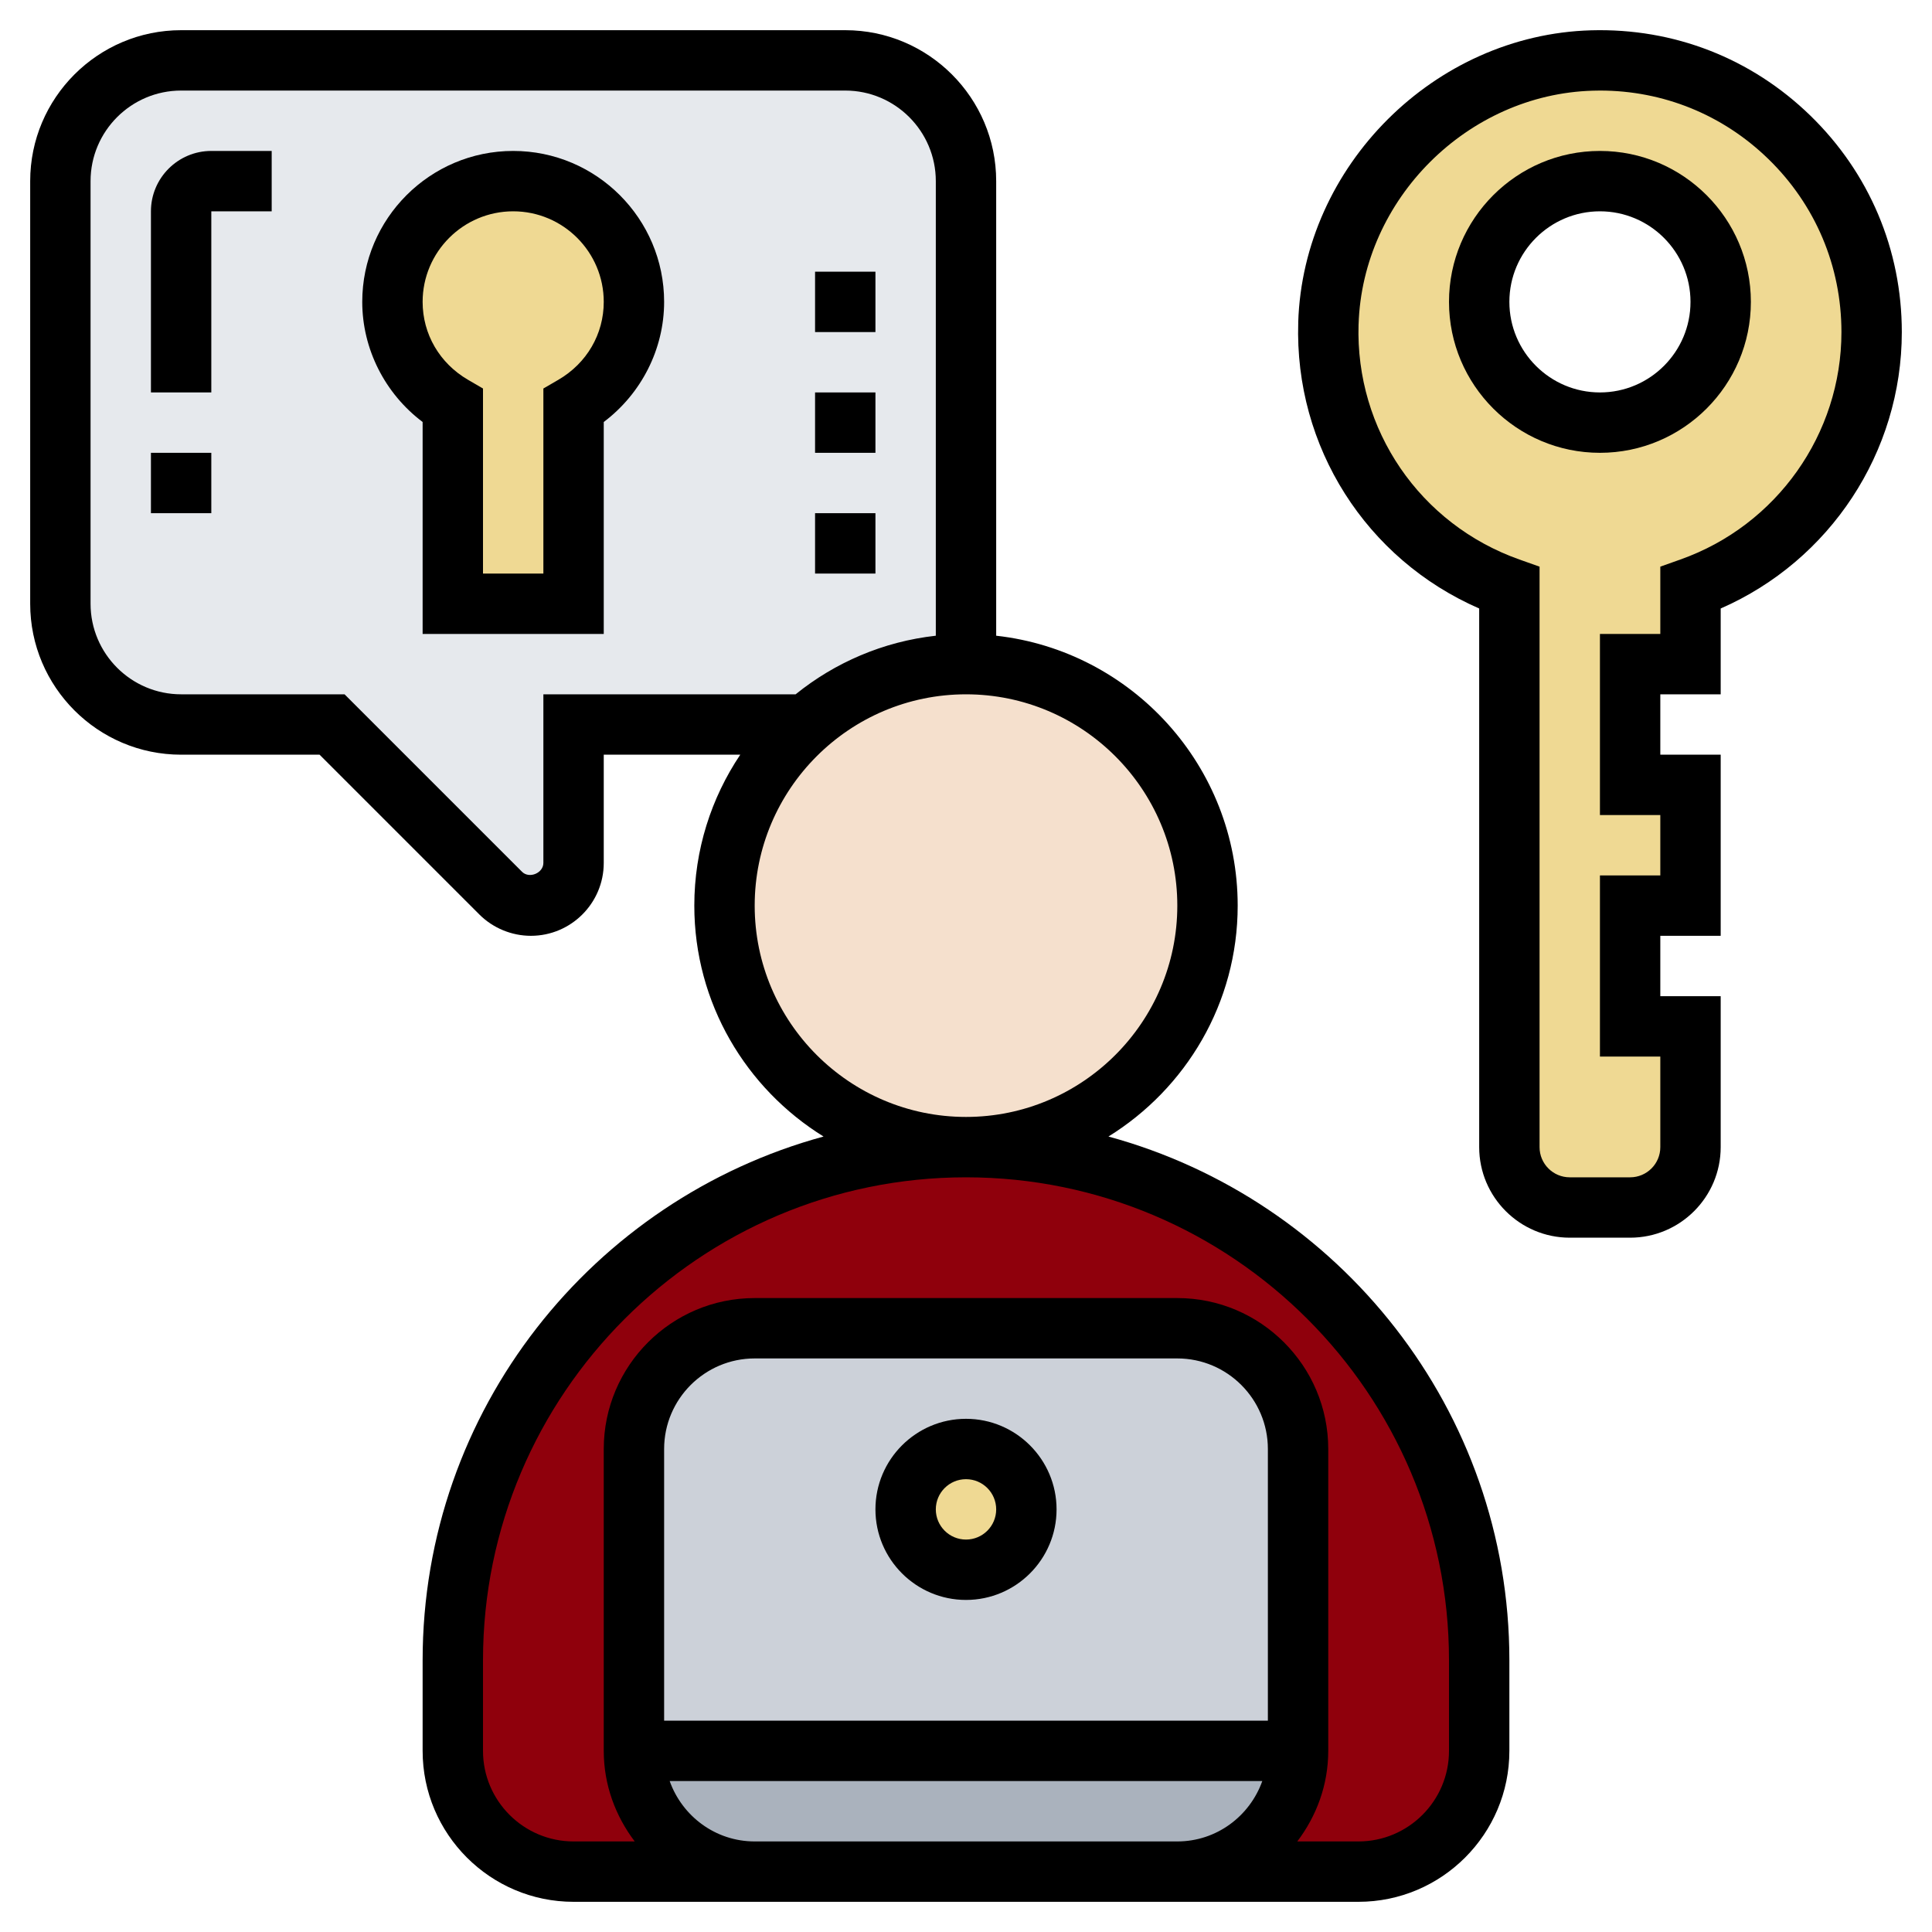
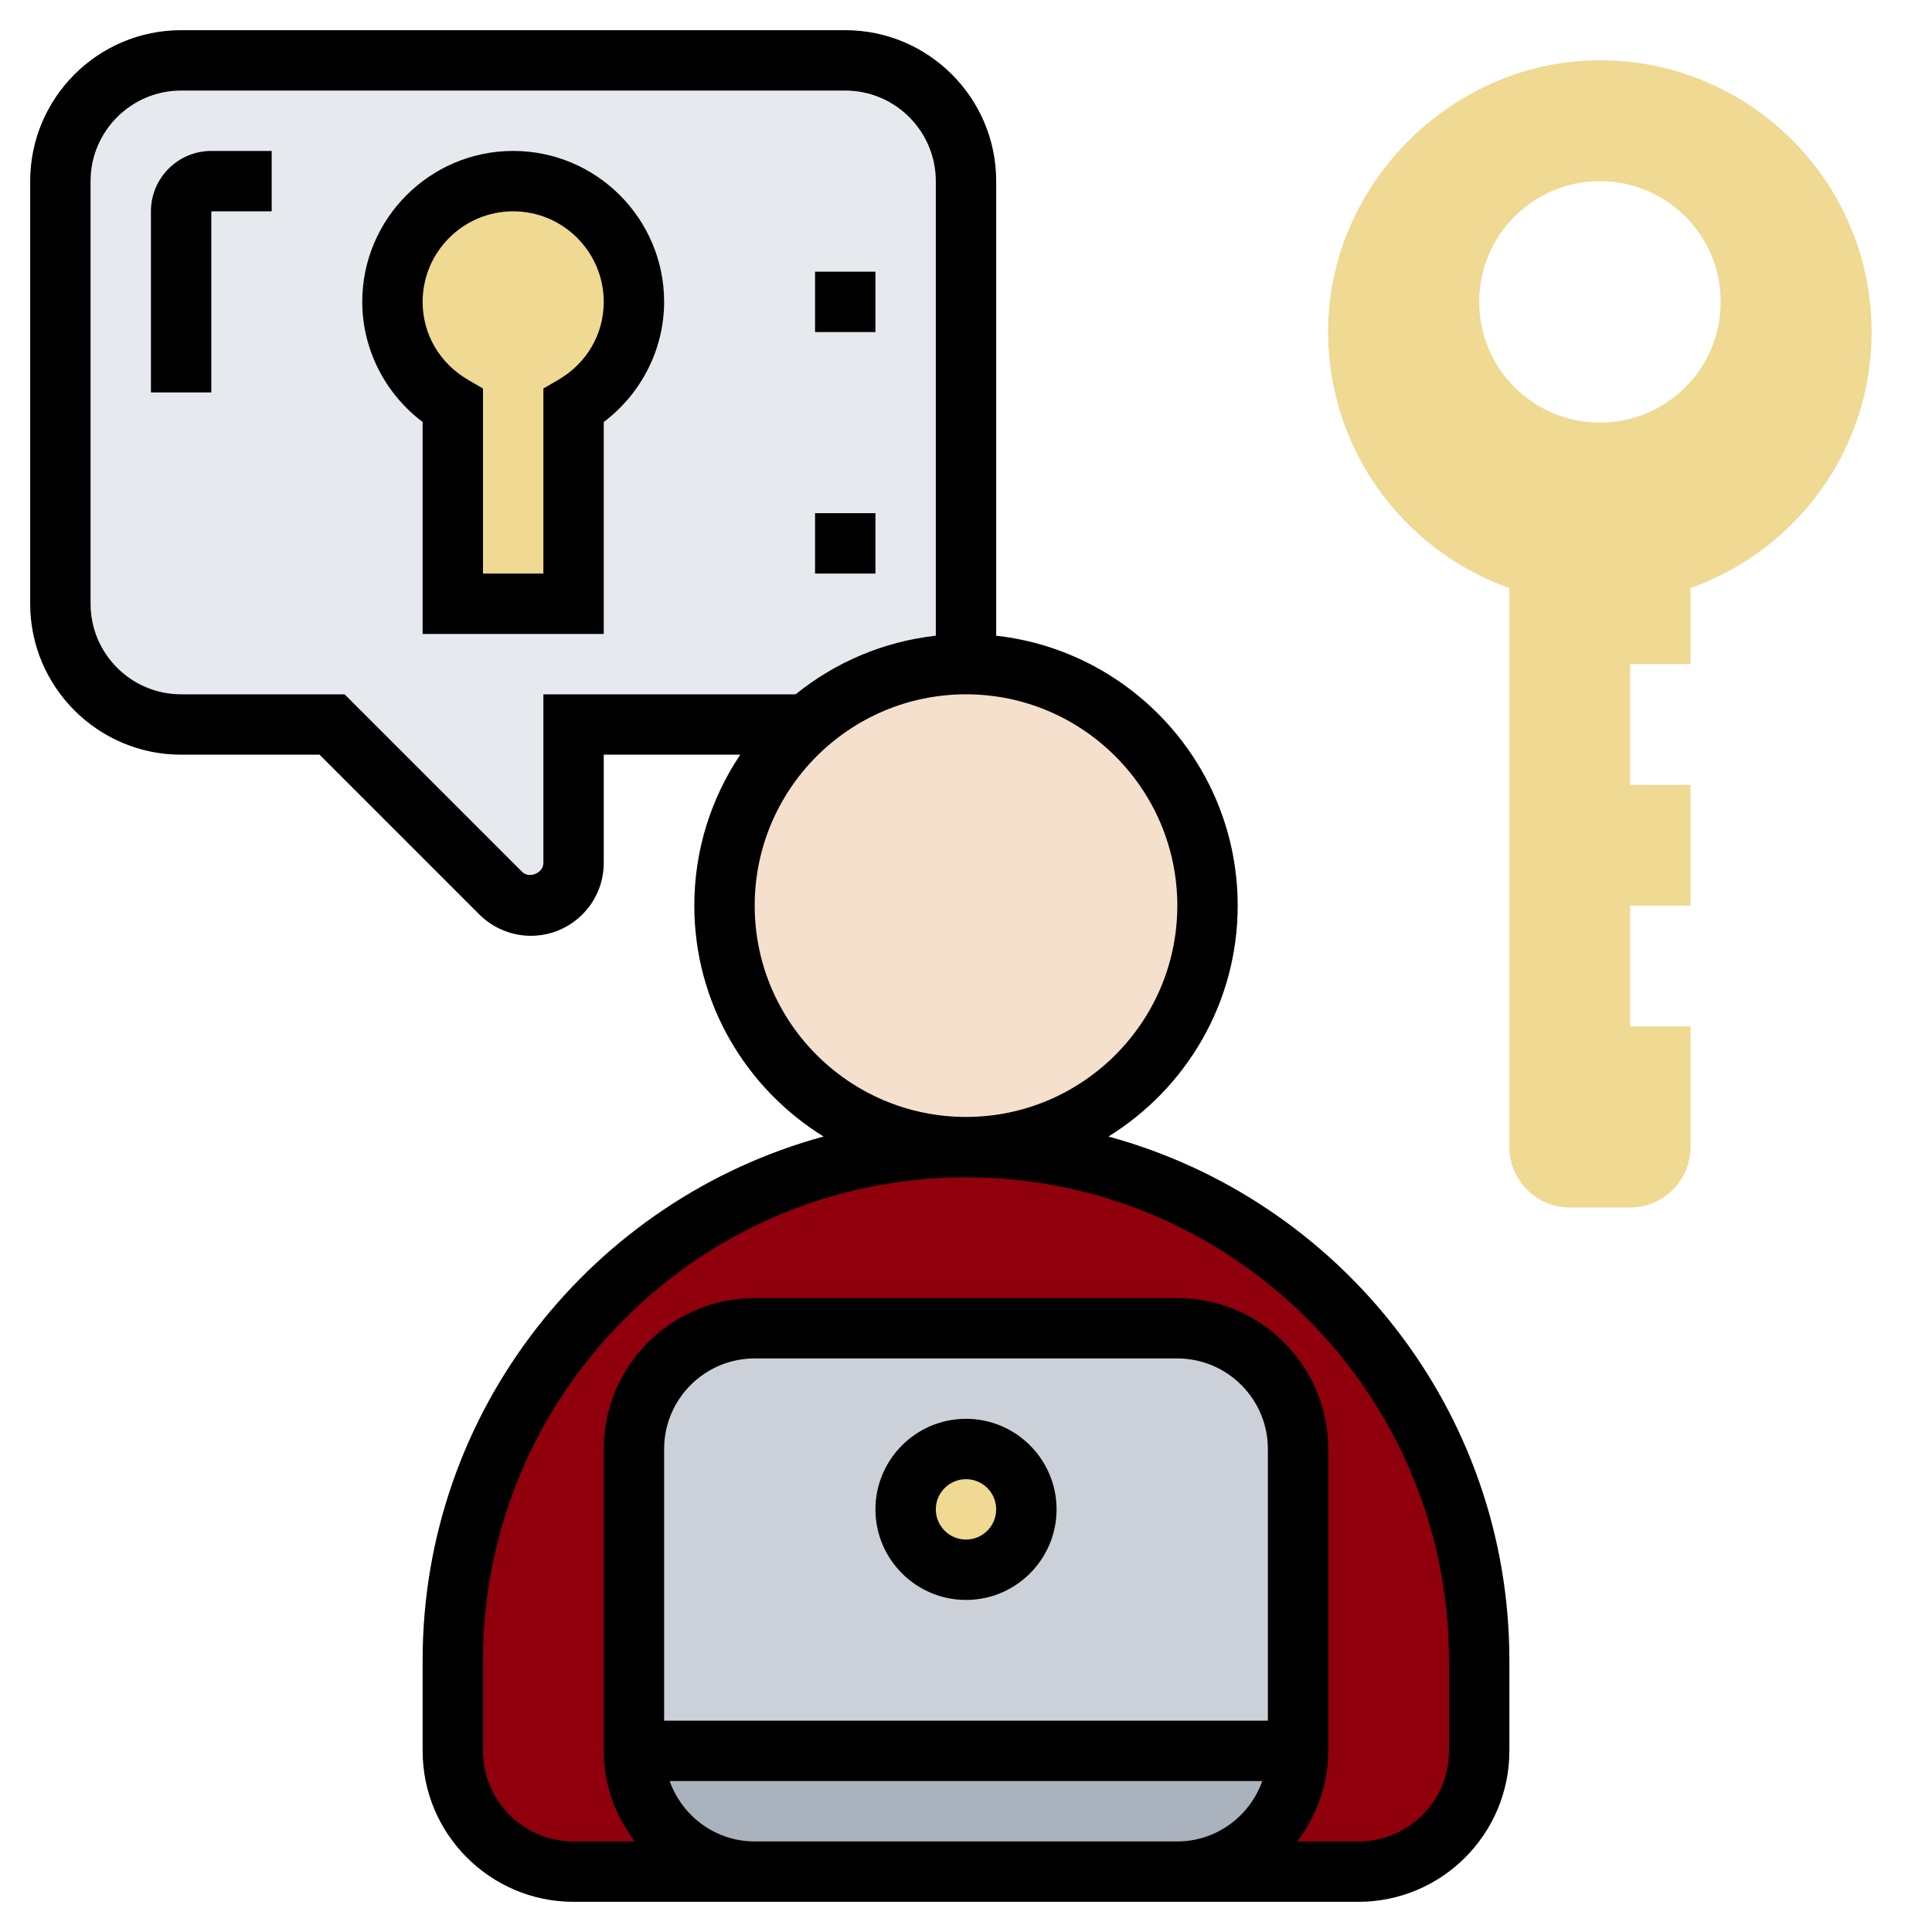
<svg xmlns="http://www.w3.org/2000/svg" width="512" height="512" viewBox="0 0 512 512" fill="none">
  <path d="M256 48V176C239.76 176 224.96 182.08 213.68 192H152V228.72C152 234.96 146.96 240 140.72 240C137.68 240 134.8 238.8 132.72 236.72L88 192H48C30.32 192 16 177.68 16 160V48C16 30.32 30.32 16 48 16H224C241.68 16 256 30.32 256 48Z" fill="#E6E9ED" />
  <path d="M392 440V464C392 481.68 377.68 496 360 496H312C329.68 496 344 481.68 344 464V384C344 366.32 329.68 352 312 352H200C182.32 352 168 366.32 168 384V464C168 481.68 182.32 496 200 496H152C134.32 496 120 481.68 120 464V440C120 364.88 180.88 304 256 304C293.6 304 327.52 319.2 352.16 343.84C376.8 368.48 392 402.4 392 440Z" fill="#8F000C" />
  <path d="M168 464H344C344 481.68 329.68 496 312 496H296H224H200C182.32 496 168 481.68 168 464Z" fill="#AAB2BD" />
  <path d="M344 384V464H168V384C168 366.32 182.32 352 200 352H312C329.68 352 344 366.32 344 384Z" fill="#CCD1D9" />
  <path d="M256 416C264.837 416 272 408.837 272 400C272 391.163 264.837 384 256 384C247.163 384 240 391.163 240 400C240 408.837 247.163 416 256 416Z" fill="#EFD993" />
  <path d="M256 176C291.36 176 320 204.64 320 240C320 275.36 291.36 304 256 304C220.64 304 192 275.36 192 240C192 220.88 200.4 203.68 213.68 192C224.96 182.08 239.76 176 256 176Z" fill="#F5E0CD" />
  <path d="M136 48C153.68 48 168 62.32 168 80C168 91.84 161.52 102 152 107.6V160H120V107.6C110.48 102 104 91.84 104 80C104 62.32 118.32 48 136 48Z" fill="#EFD993" />
  <path d="M496 88C496 119.36 475.92 145.92 448 155.84V176H432V208H448V240H432V272H448V304C448 312.8 440.8 320 432 320H416C407.2 320 400 312.8 400 304V155.84C371.36 145.68 351.04 118 352 85.68C353.2 48.24 384.48 17.12 421.92 16C462.64 14.88 496 47.52 496 88ZM456 80C456 62.32 441.68 48 424 48C406.32 48 392 62.32 392 80C392 97.68 406.32 112 424 112C441.68 112 456 97.68 456 80Z" fill="#EFD993" />
  <path d="M293.752 301.192C314.264 288.488 328 265.848 328 240C328 203.008 299.944 172.464 264 168.472V48C264 25.944 246.056 8 224 8H48C25.944 8 8 25.944 8 48V160C8 182.056 25.944 200 48 200H84.688L127.024 242.336C130.616 245.936 135.592 248 140.688 248C151.336 248 160 239.336 160 228.688V200H196.176C188.496 211.448 184 225.208 184 240C184 265.848 197.736 288.488 218.248 301.192C157.128 317.84 112 373.68 112 440V464C112 486.056 129.944 504 152 504H200H224H296H312H360C382.056 504 400 486.056 400 464V440C400 373.68 354.872 317.84 293.752 301.192ZM144 184V228.688C144 231.392 140.248 232.936 138.344 231.032L91.312 184H48C34.768 184 24 173.232 24 160V48C24 34.768 34.768 24 48 24H224C237.232 24 248 34.768 248 48V168.472C234.024 170.024 221.248 175.592 210.848 184H144ZM200 240C200 209.12 225.128 184 256 184C286.872 184 312 209.12 312 240C312 270.872 286.872 296 256 296C225.128 296 200 270.872 200 240ZM296 488H224H200C189.584 488 180.784 481.288 177.472 472H334.52C331.208 481.288 322.408 488 311.992 488H296ZM336 456H176V384C176 370.768 186.768 360 200 360H312C325.232 360 336 370.768 336 384V456ZM384 464C384 477.232 373.232 488 360 488H343.792C348.872 481.296 352 473.04 352 464V384C352 361.944 334.056 344 312 344H200C177.944 344 160 361.944 160 384V464C160 473.04 163.128 481.296 168.208 488H152C138.768 488 128 477.232 128 464V440C128 369.424 185.424 312 256 312C326.576 312 384 369.424 384 440V464Z" fill="black" />
-   <path d="M424 40C401.944 40 384 57.944 384 80C384 102.056 401.944 120 424 120C446.056 120 464 102.056 464 80C464 57.944 446.056 40 424 40ZM424 104C410.768 104 400 93.232 400 80C400 66.768 410.768 56 424 56C437.232 56 448 66.768 448 80C448 93.232 437.232 104 424 104Z" fill="black" />
-   <path d="M479.752 30.624C464.12 15.44 443.632 7.416 421.664 8.032C380.16 9.208 345.336 43.944 344.04 85.448H344.048C343.016 118.448 362.088 148.224 392 161.256V304C392 317.232 402.768 328 416 328H432C445.232 328 456 317.232 456 304V264H440V248H456V200H440V184H456V161.256C484.928 148.616 504 119.864 504 88C504 66.2 495.392 45.824 479.752 30.624V30.624ZM445.328 148.272L440 150.168V168H424V216H440V232H424V280H440V304C440 308.416 436.416 312 432 312H416C411.584 312 408 308.416 408 304V150.168L402.672 148.28C376.296 138.944 359.168 113.896 360.032 85.96H360.04C361.072 52.76 388.912 24.976 422.12 24.032C422.752 24.008 423.384 24 424.016 24C440.776 24 456.544 30.384 468.6 42.104C481.112 54.256 488 70.56 488 88C488 115.016 470.848 139.24 445.328 148.272V148.272Z" fill="black" />
  <path d="M136 40C113.944 40 96 57.944 96 80C96 92.504 102.032 104.328 112 111.832V168H160V111.832C169.968 104.32 176 92.504 176 80C176 57.944 158.056 40 136 40ZM147.976 100.648L144 102.96V152H128V102.96L124.024 100.648C116.496 96.264 112 88.544 112 80C112 66.768 122.768 56 136 56C149.232 56 160 66.768 160 80C160 88.544 155.504 96.264 147.976 100.648V100.648Z" fill="black" />
-   <path d="M40 120H56V136H40V120Z" fill="black" />
  <path d="M40 56V104H56V56H72V40H56C47.176 40 40 47.176 40 56Z" fill="black" />
  <path d="M216 72H232V88H216V72Z" fill="black" />
  <path d="M216 136H232V152H216V136Z" fill="black" />
-   <path d="M216 104H232V120H216V104Z" fill="black" />
  <path d="M256 376C242.768 376 232 386.768 232 400C232 413.232 242.768 424 256 424C269.232 424 280 413.232 280 400C280 386.768 269.232 376 256 376ZM256 408C251.584 408 248 404.416 248 400C248 395.584 251.584 392 256 392C260.416 392 264 395.584 264 400C264 404.416 260.416 408 256 408Z" fill="black" />
</svg>